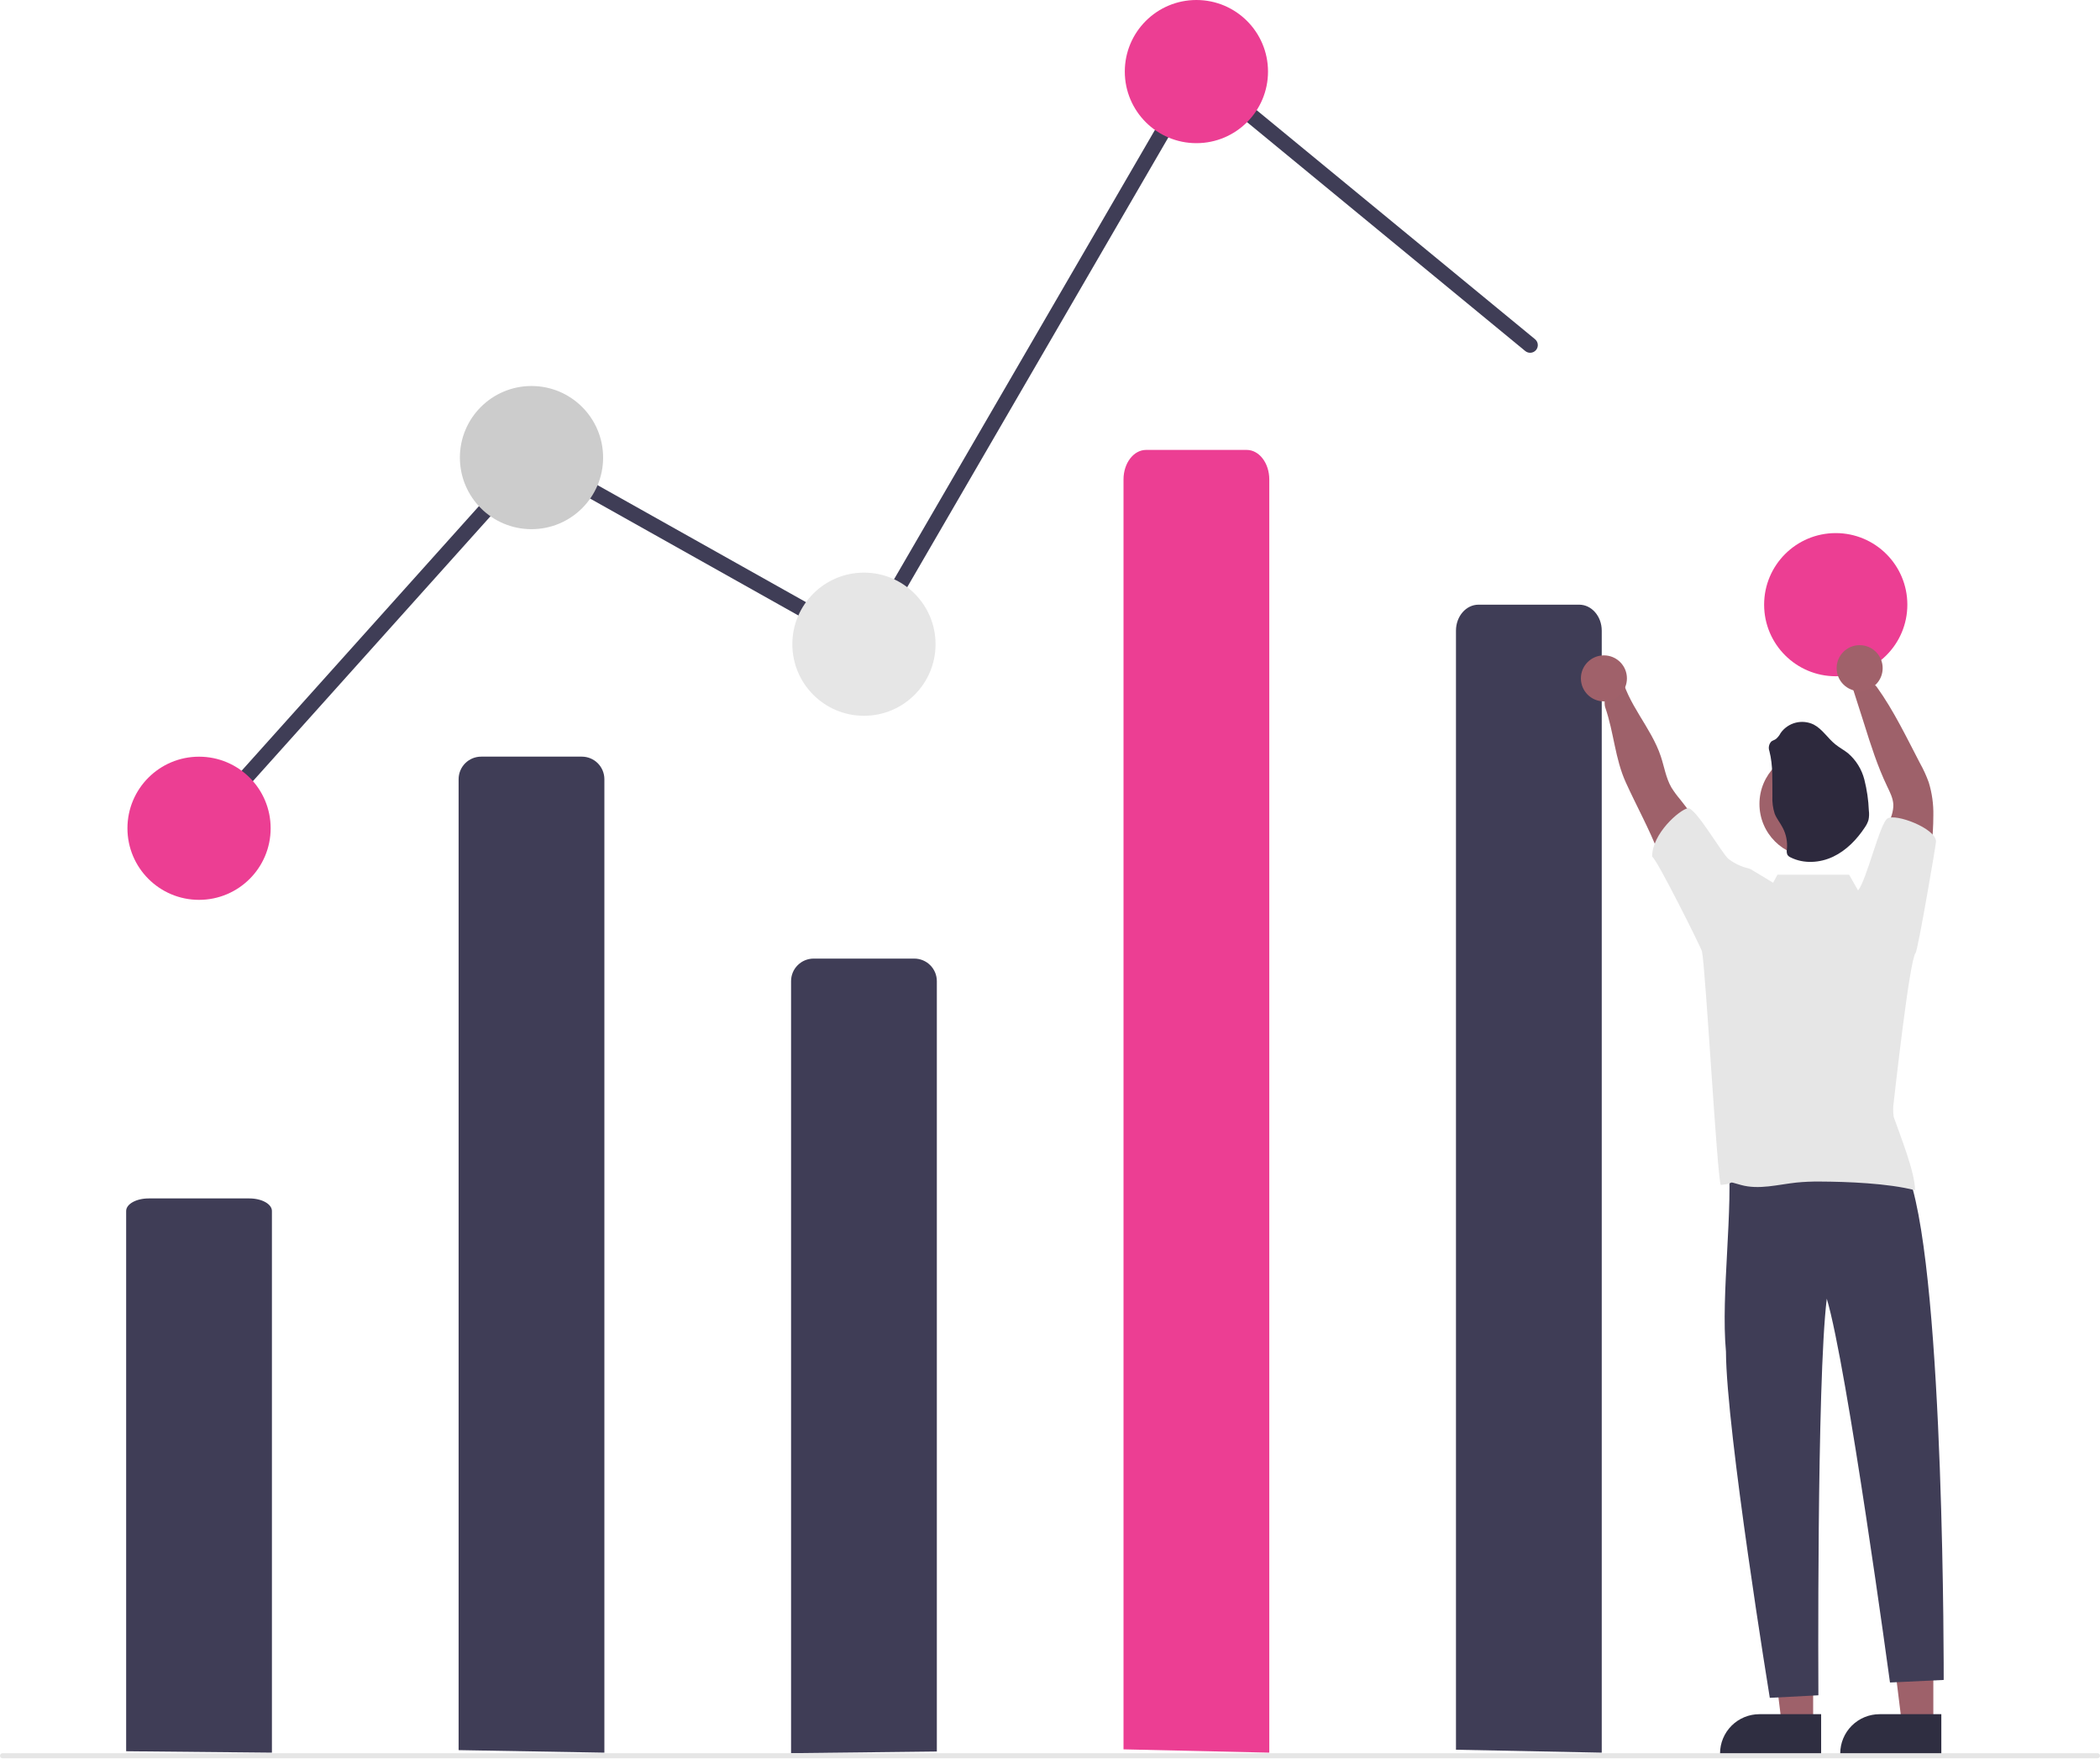
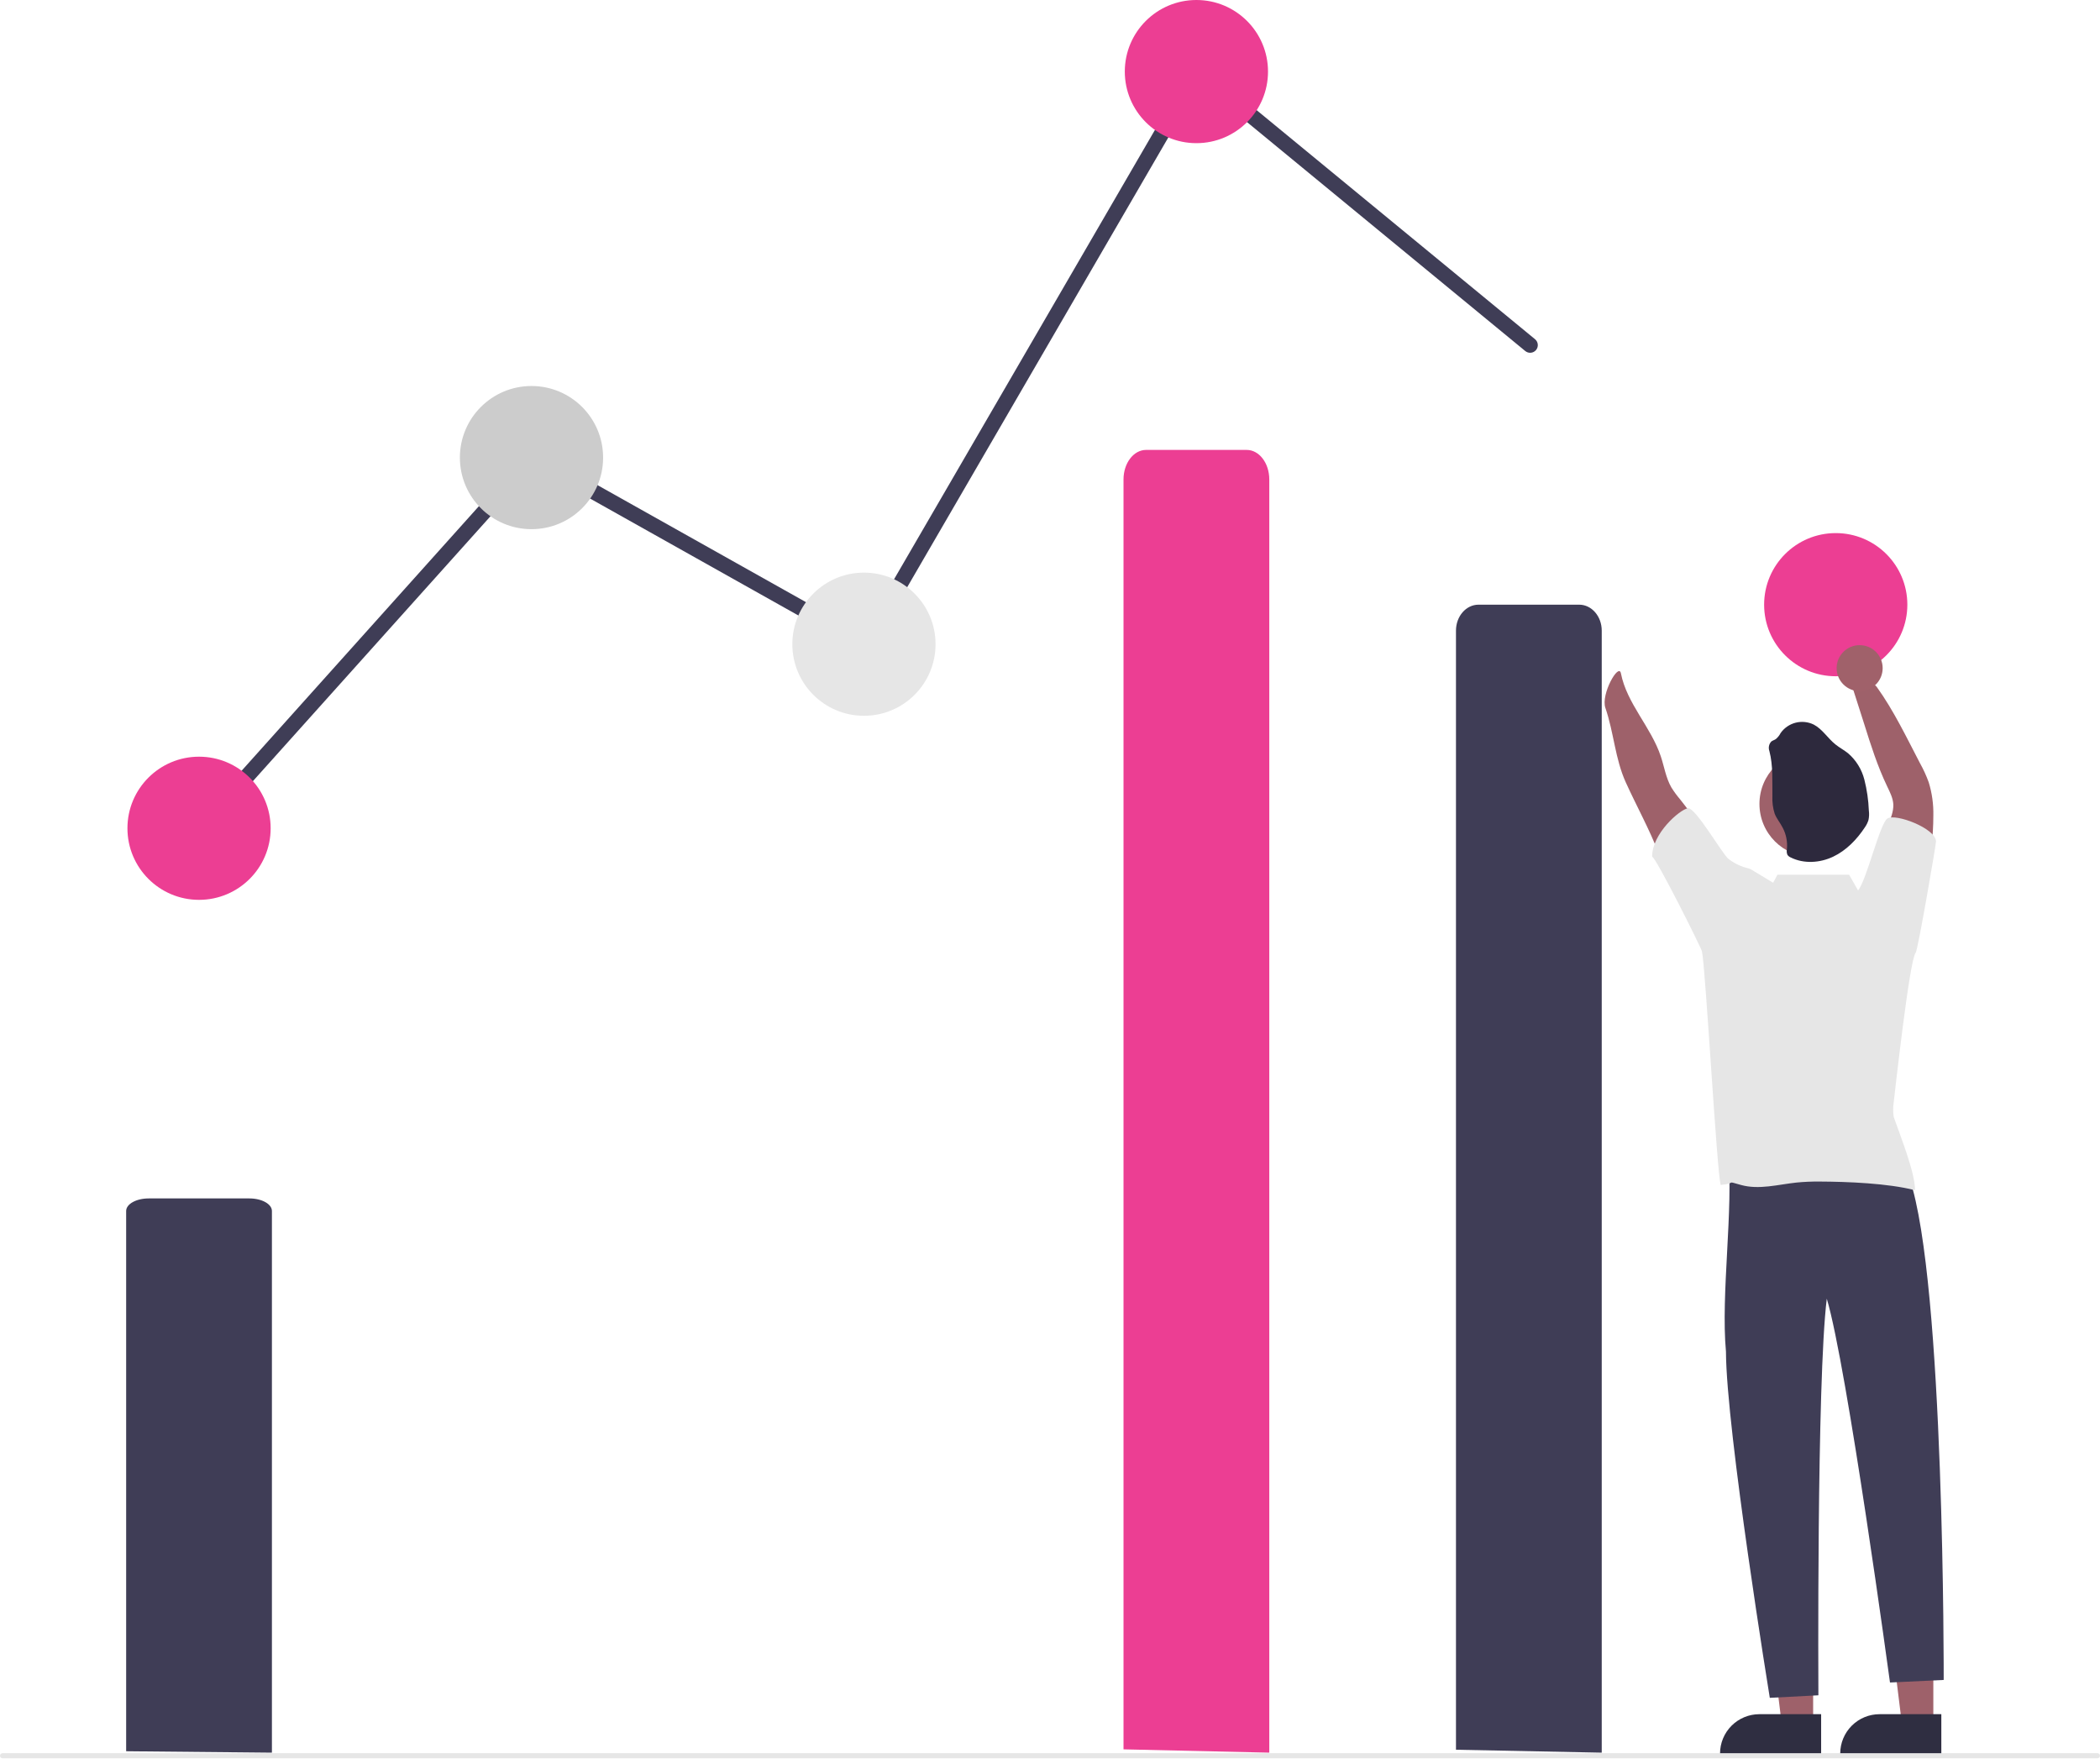
<svg xmlns="http://www.w3.org/2000/svg" width="150" height="126" viewBox="0 0 150 126" fill="none">
  <g clip-path="url(#clip0_103_134)">
-     <path d="M138.095 123.173L135.855 123.173L134.79 114.538H138.095L138.095 123.173Z" fill="#9E616A" />
+     <path d="M138.095 123.173L135.855 123.173L134.79 114.538H138.095Z" fill="#9E616A" />
    <path d="M138.666 125.343L131.445 125.343V125.251C131.445 124.506 131.741 123.792 132.268 123.265C132.795 122.738 133.51 122.442 134.256 122.442H134.256L138.666 122.442L138.666 125.343Z" fill="#2F2E41" />
    <path d="M129.51 123.173L127.27 123.173L126.205 114.538H129.51L129.51 123.173Z" fill="#9E616A" />
    <path d="M130.081 125.343L122.86 125.343V125.251C122.86 124.506 123.156 123.792 123.683 123.265C124.21 122.738 124.925 122.442 125.67 122.442H125.671L130.081 122.442L130.081 125.343Z" fill="#2F2E41" />
-     <path d="M32.758 125.009V55.656C32.758 55.229 32.928 54.819 33.23 54.517C33.532 54.215 33.942 54.046 34.369 54.046H41.559C41.986 54.046 42.396 54.215 42.698 54.517C43 54.819 43.17 55.229 43.17 55.656V55.656V125.19L32.758 125.009Z" fill="#3F3D56" />
-     <path d="M56.505 125.226V70.082C56.505 69.654 56.674 69.245 56.977 68.943C57.279 68.641 57.688 68.471 58.116 68.471H65.305C65.733 68.471 66.143 68.641 66.445 68.943C66.747 69.245 66.917 69.654 66.917 70.082V70.082V125.108L56.505 125.226Z" fill="#3F3D56" />
    <path d="M14.309 59.71C14.203 59.71 14.099 59.679 14.01 59.621C13.921 59.564 13.851 59.482 13.808 59.385C13.765 59.289 13.751 59.182 13.767 59.077C13.784 58.973 13.83 58.875 13.901 58.796L37.941 31.992L61.599 45.273L85.399 4.28L109.644 24.228C109.699 24.273 109.745 24.33 109.779 24.393C109.813 24.457 109.834 24.526 109.841 24.598C109.848 24.67 109.841 24.742 109.82 24.811C109.799 24.88 109.765 24.944 109.719 24.999C109.673 25.055 109.617 25.101 109.553 25.135C109.49 25.168 109.42 25.189 109.348 25.196C109.277 25.203 109.204 25.196 109.136 25.175C109.067 25.154 109.003 25.119 108.947 25.074L85.699 5.946L62.005 46.757L38.17 33.378L14.717 59.528C14.665 59.585 14.602 59.631 14.532 59.662C14.462 59.694 14.386 59.71 14.309 59.71V59.71Z" fill="#3F3D56" />
    <path d="M14.217 64.275C17.042 64.275 19.332 61.986 19.332 59.162C19.332 56.338 17.042 54.049 14.217 54.049C11.393 54.049 9.103 56.338 9.103 59.162C9.103 61.986 11.393 64.275 14.217 64.275Z" fill="#EC3E93" />
    <path d="M37.964 37.798C40.789 37.798 43.079 35.509 43.079 32.685C43.079 29.861 40.789 27.572 37.964 27.572C35.139 27.572 32.849 29.861 32.849 32.685C32.849 35.509 35.139 37.798 37.964 37.798Z" fill="#CCCCCC" />
    <path d="M61.711 51.128C64.535 51.128 66.825 48.839 66.825 46.015C66.825 43.191 64.535 40.902 61.711 40.902C58.886 40.902 56.596 43.191 56.596 46.015C56.596 48.839 58.886 51.128 61.711 51.128Z" fill="#E6E6E6" />
    <path d="M85.457 10.226C88.282 10.226 90.572 7.936 90.572 5.113C90.572 2.289 88.282 0 85.457 0C82.633 0 80.343 2.289 80.343 5.113C80.343 7.936 82.633 10.226 85.457 10.226Z" fill="#EC3E93" />
    <path d="M131.124 48.304C133.949 48.304 136.239 46.015 136.239 43.191C136.239 40.367 133.949 38.078 131.124 38.078C128.299 38.078 126.009 40.367 126.009 43.191C126.009 46.015 128.299 48.304 131.124 48.304Z" fill="#EC3E93" />
    <path d="M129.316 83.02C131.23 83.25 136.125 81.504 136.39 84.16C138.91 91.575 138.835 119.996 138.835 119.996L134.999 120.179C134.999 120.179 131.934 97.596 130.485 92.765C129.757 98.637 129.885 121.092 129.885 121.092L126.414 121.274C126.414 121.274 123.301 102.153 123.283 96.541C122.905 92.43 123.833 86.338 123.435 82.364C125.334 82.965 127.331 83.188 129.316 83.019L129.316 83.02Z" fill="#3F3D56" />
    <path d="M103.998 124.981V45.047C103.998 44.022 104.719 43.191 105.609 43.191H112.799C113.689 43.191 114.41 44.022 114.41 45.047V125.19L103.998 124.981Z" fill="#3F3D56" />
    <path d="M122.803 61.509C122.036 59.94 121.098 58.46 120.007 57.096C119.779 56.83 119.571 56.546 119.386 56.249C118.993 55.568 118.876 54.768 118.628 54.023C117.934 51.934 116.202 50.256 115.78 48.096C115.627 47.311 114.33 49.593 114.671 50.566C115.279 52.328 115.358 54.194 116.133 55.896C116.907 57.598 117.817 59.231 118.485 60.971C118.865 61.959 119.168 62.979 119.726 63.892C120.283 64.805 121.152 65.57 122.203 65.707C122.195 65.046 122.296 64.387 122.5 63.757C122.729 63.038 123.134 62.191 122.803 61.509Z" fill="#9E616A" />
    <path d="M134.295 62.693C134.248 61.402 134.45 60.113 134.889 58.898C135.057 58.433 135.254 57.96 135.238 57.465C135.214 57.005 134.995 56.583 134.796 56.167C134.109 54.733 133.626 53.214 133.152 51.698L132.238 48.841C131.94 48.623 133.679 48.547 134.05 49.06C135.263 50.743 136.182 52.677 137.143 54.516C137.388 54.954 137.597 55.411 137.768 55.884C138.002 56.649 138.113 57.446 138.096 58.246C138.096 59.742 137.899 61.232 137.695 62.715C137.565 63.644 137.395 64.656 136.692 65.271C135.961 64.336 135.227 63.423 134.295 62.693Z" fill="#9E616A" />
    <path d="M129.465 61.213C131.559 61.213 133.256 59.517 133.256 57.424C133.256 55.332 131.559 53.635 129.465 53.635C127.372 53.635 125.675 55.332 125.675 57.424C125.675 59.517 127.372 61.213 129.465 61.213Z" fill="#9E616A" />
    <path d="M126.384 53.644C126.342 53.529 126.332 53.405 126.357 53.285C126.381 53.164 126.439 53.053 126.523 52.964C126.618 52.89 126.743 52.862 126.845 52.791C126.989 52.67 127.107 52.52 127.192 52.352C127.451 51.99 127.83 51.731 128.261 51.621C128.693 51.512 129.149 51.559 129.55 51.754C130.176 52.081 130.554 52.738 131.111 53.179C131.394 53.408 131.722 53.578 132.007 53.807C132.577 54.299 132.982 54.955 133.168 55.684C133.352 56.409 133.46 57.151 133.489 57.898C133.519 58.122 133.51 58.35 133.463 58.571C133.406 58.757 133.32 58.932 133.208 59.091C132.636 59.959 131.881 60.746 130.935 61.194C129.99 61.641 128.839 61.714 127.907 61.246C127.813 61.208 127.732 61.143 127.674 61.06C127.621 60.934 127.608 60.794 127.638 60.66C127.688 60.129 127.584 59.596 127.336 59.124C127.162 58.778 126.902 58.479 126.763 58.12C126.634 57.718 126.579 57.297 126.6 56.875C126.584 55.783 126.658 54.695 126.384 53.644Z" fill="#2D293D" />
    <path d="M9.011 125.089V86.499C9.011 86.004 9.732 85.602 10.622 85.602H17.812C18.702 85.602 19.423 86.004 19.423 86.499V125.19L9.011 125.089Z" fill="#3F3D56" />
    <path d="M149.818 125.592H0.183C0.134 125.592 0.088 125.572 0.054 125.538C0.019 125.504 0 125.458 0 125.409C0 125.361 0.019 125.314 0.054 125.28C0.088 125.246 0.134 125.227 0.183 125.227H149.817C149.866 125.227 149.912 125.246 149.946 125.28C149.981 125.314 150 125.361 150 125.409C150 125.458 149.981 125.504 149.946 125.538C149.912 125.572 149.866 125.592 149.817 125.592H149.818Z" fill="#E6E6E6" />
    <path d="M80.251 124.953V34.244C80.251 33.081 80.972 32.137 81.862 32.137H89.052C89.942 32.137 90.663 33.081 90.663 34.244V125.19L80.251 124.953Z" fill="#EC3E93" />
-     <path d="M114.565 50.099C115.473 50.099 116.209 49.363 116.209 48.455C116.209 47.548 115.473 46.812 114.565 46.812C113.657 46.812 112.921 47.548 112.921 48.455C112.921 49.363 113.657 50.099 114.565 50.099Z" fill="#A0616A" />
    <path d="M132.832 49.368C133.74 49.368 134.476 48.633 134.476 47.725C134.476 46.817 133.74 46.082 132.832 46.082C131.924 46.082 131.188 46.817 131.188 47.725C131.188 48.633 131.924 49.368 132.832 49.368Z" fill="#A0616A" />
    <path d="M136.827 68.068C136.987 67.922 138.295 60.276 138.287 60.104C138.267 59.162 135.392 58.086 134.817 58.461C134.274 58.814 133.329 62.866 132.72 63.603L132.077 62.478H126.962L126.652 63.053C125.981 62.649 125.377 62.276 125.162 62.153C125.088 62.103 125.007 62.063 124.922 62.035C124.391 61.916 123.892 61.682 123.461 61.349C123.041 61.026 121.091 57.641 120.569 57.73C119.979 57.829 117.989 59.549 118.011 61.2C118.262 61.194 121.521 67.709 121.567 67.951C121.817 68.978 122.643 83.944 122.91 84.641C124.139 84.522 123.169 84.311 124.358 84.641C125.638 84.997 126.99 84.612 128.311 84.469C128.861 84.415 129.413 84.391 129.966 84.396C131.975 84.406 134.843 84.517 136.788 85.015C136.799 83.741 135.68 80.984 135.265 79.78C135.211 79.421 135.213 79.055 135.27 78.696C135.323 78.256 136.393 68.555 136.827 68.068Z" fill="#E6E6E6" />
  </g>
  <defs>
    <clipPath id="clip0_103_134">
      <rect width="150" height="125.592" fill="white" />
    </clipPath>
  </defs>
</svg>